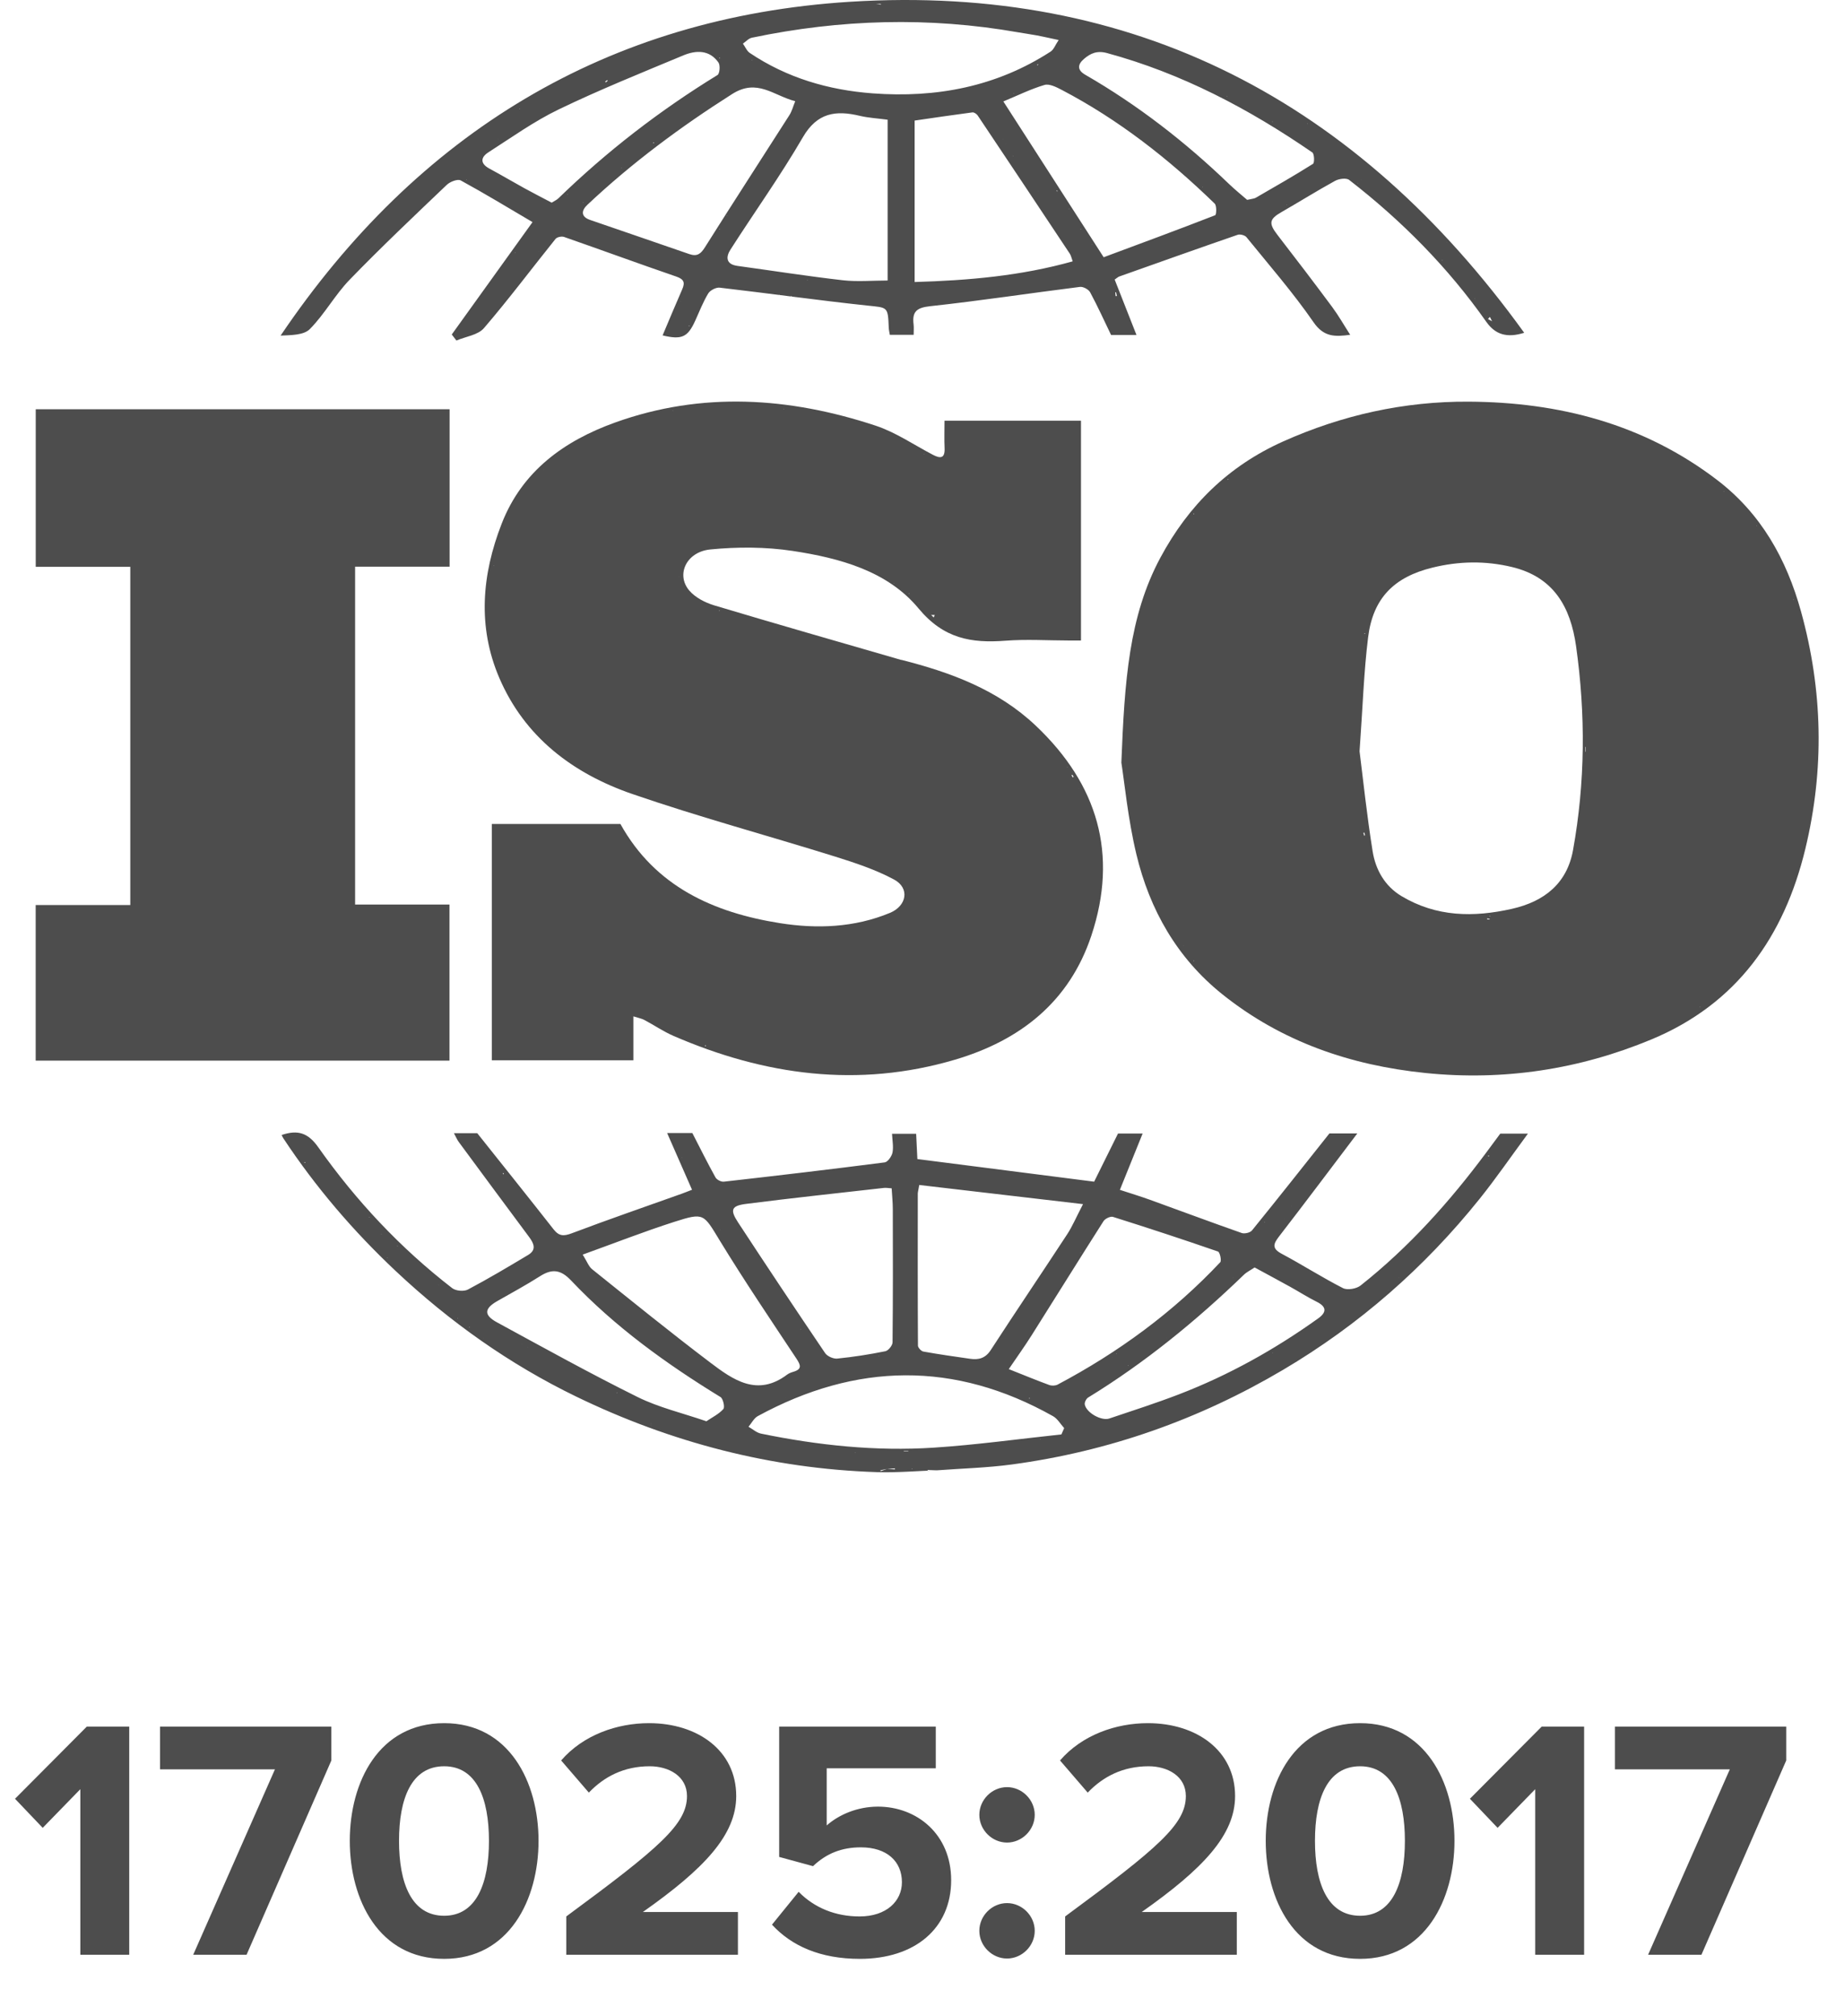
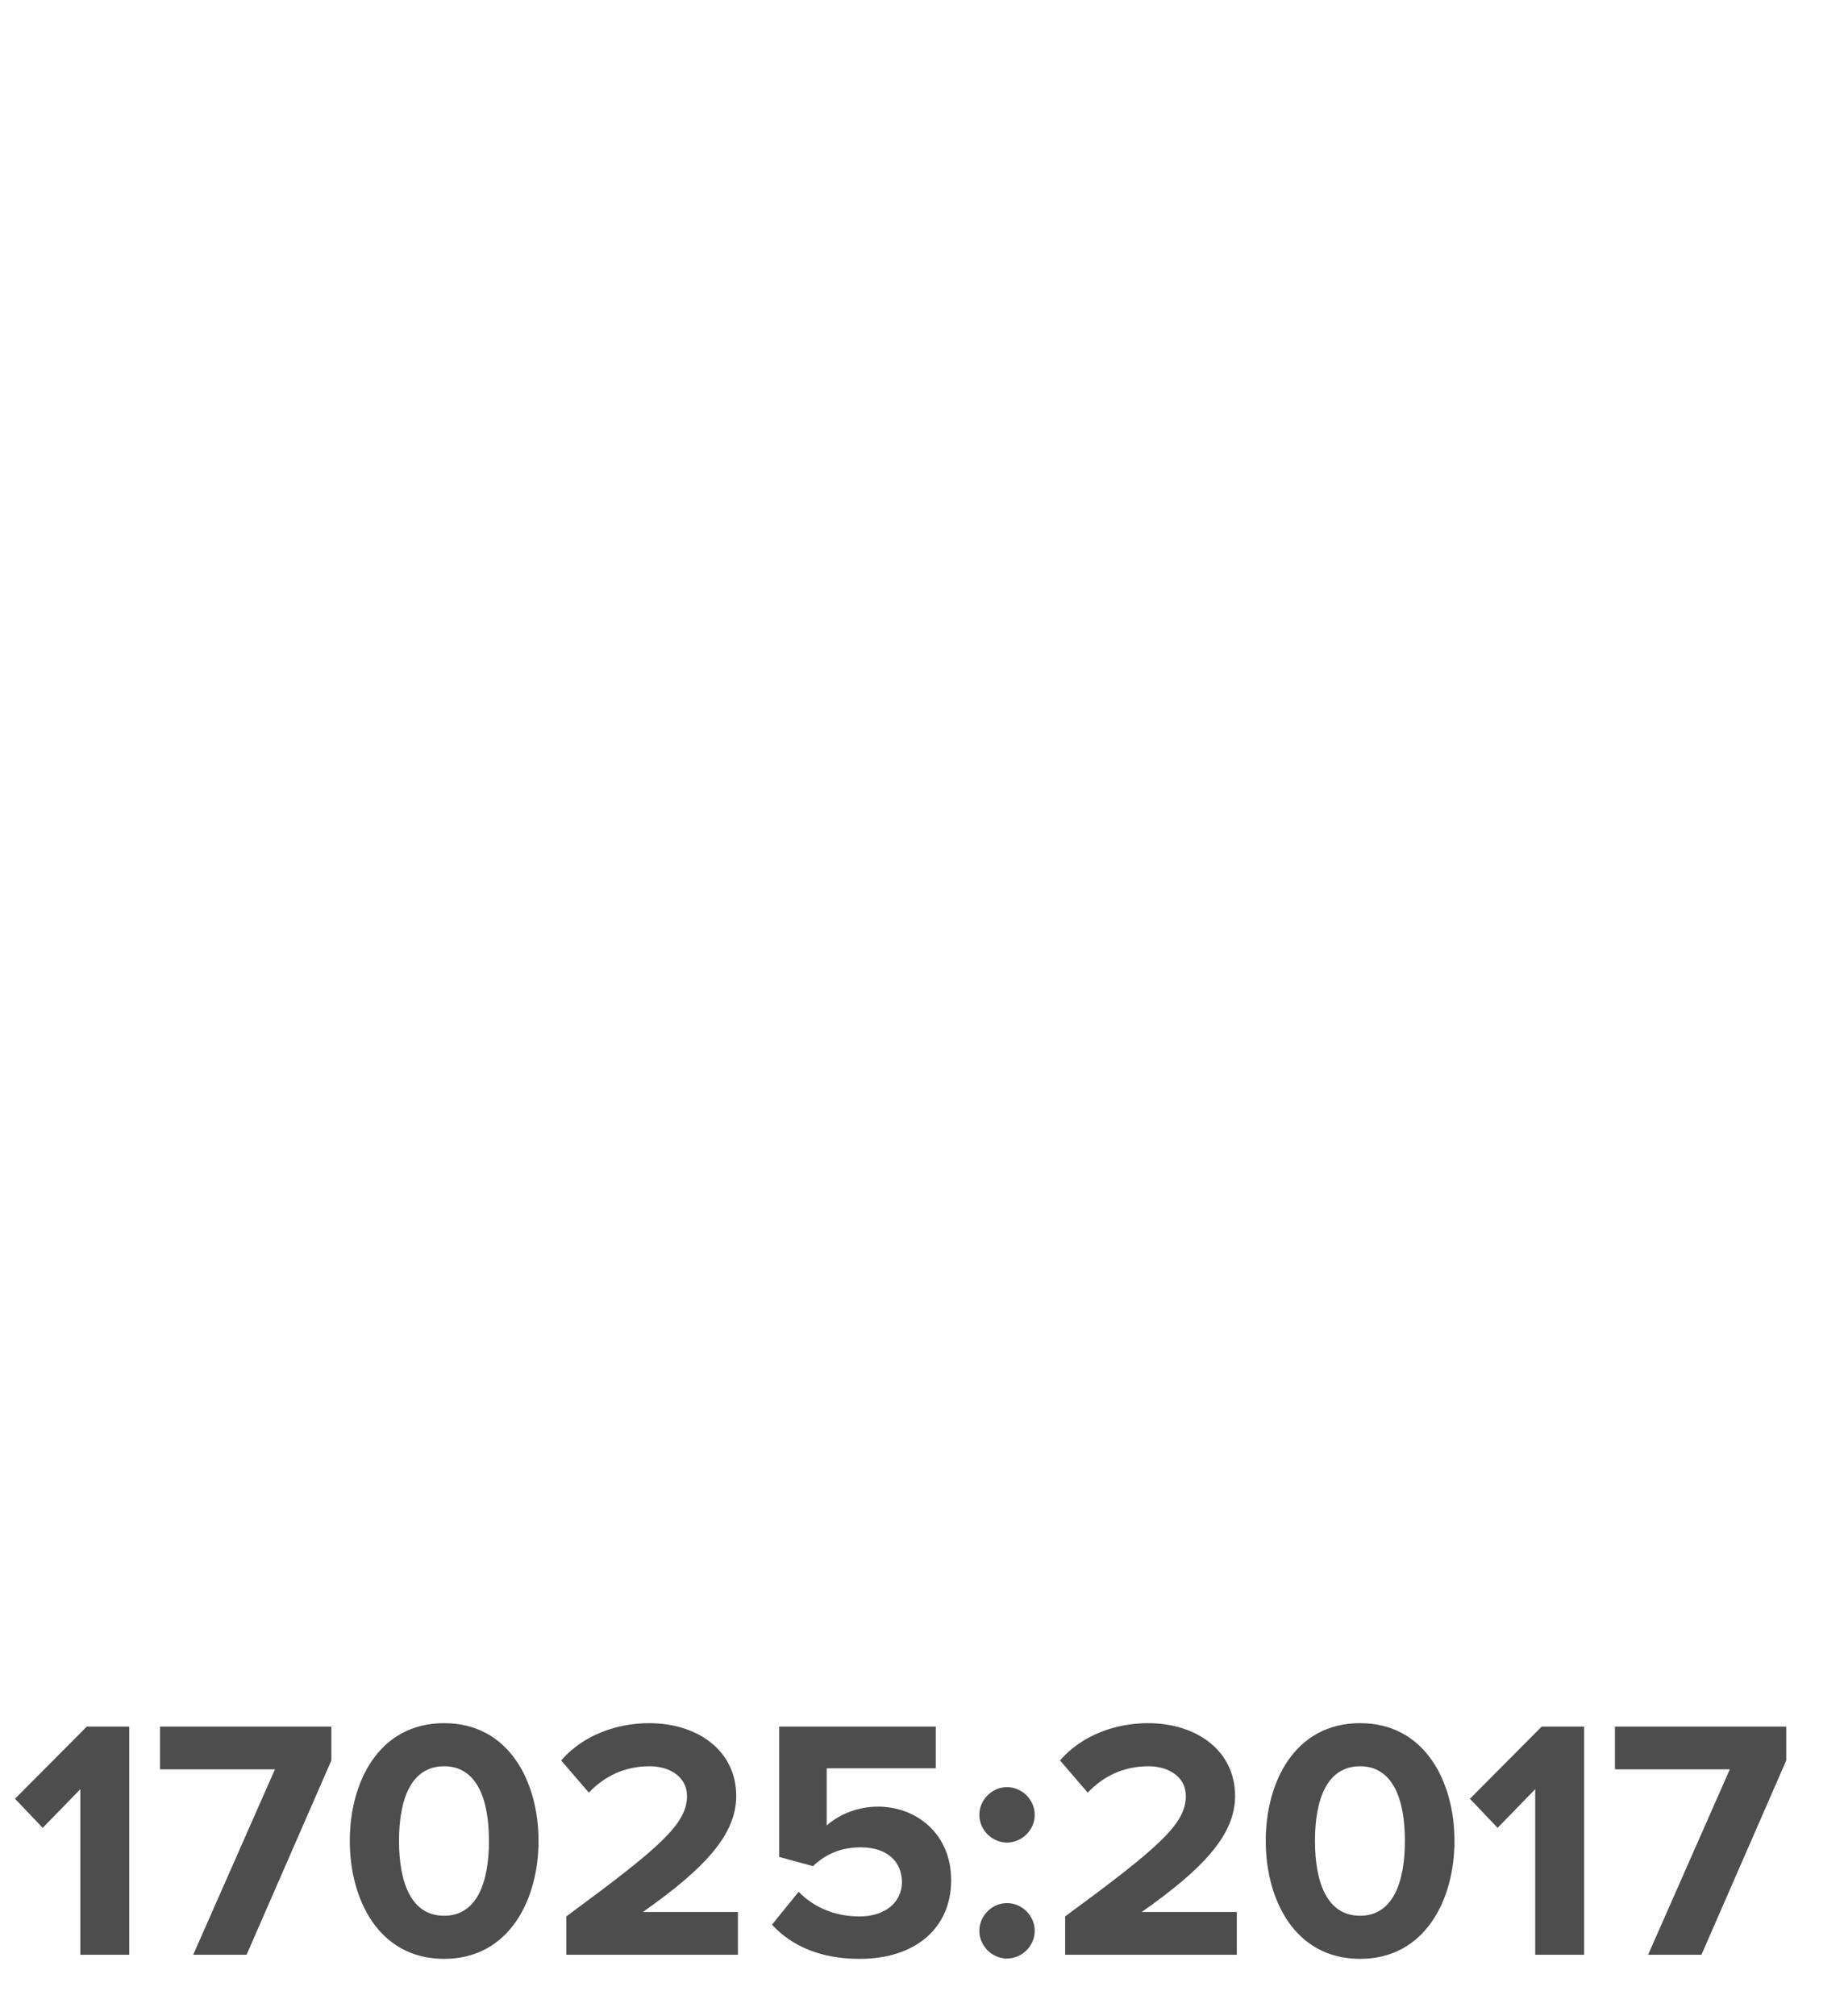
<svg xmlns="http://www.w3.org/2000/svg" width="151" height="165" viewBox="0 0 151 165" fill="none">
  <path d="M10.582 160H6.578V146.448L3.498 149.612L1.23 147.232L7.11 141.324H10.582V160ZM20.19 160H15.822L22.514 144.824H13.106V141.324H27.134V144.096L20.19 160ZM28.643 150.676C28.643 145.86 31.023 141.044 36.371 141.044C41.691 141.044 44.099 145.86 44.099 150.676C44.099 155.492 41.691 160.336 36.371 160.336C31.023 160.336 28.643 155.492 28.643 150.676ZM40.039 150.676C40.039 147.232 39.031 144.572 36.371 144.572C33.683 144.572 32.675 147.232 32.675 150.676C32.675 154.12 33.683 156.808 36.371 156.808C39.031 156.808 40.039 154.12 40.039 150.676ZM60.427 160H46.371V156.864C54.015 151.236 56.255 149.304 56.255 147.008C56.255 145.384 54.771 144.572 53.203 144.572C51.103 144.572 49.479 145.412 48.219 146.728L45.951 144.096C47.771 141.996 50.543 141.044 53.147 141.044C57.123 141.044 60.287 143.284 60.287 147.008C60.287 150.2 57.655 152.972 52.643 156.5H60.427V160ZM63.216 157.536L65.4 154.848C66.688 156.164 68.424 156.864 70.384 156.864C72.596 156.864 73.856 155.604 73.856 154.064C73.856 152.356 72.624 151.208 70.496 151.208C68.956 151.208 67.696 151.684 66.576 152.748L63.804 151.992V141.324H76.628V144.74H67.696V149.416C68.676 148.548 70.188 147.876 71.896 147.876C75.06 147.876 77.888 150.116 77.888 153.896C77.888 157.844 74.92 160.336 70.412 160.336C67.164 160.336 64.812 159.272 63.216 157.536ZM80.195 148.548C80.195 147.316 81.231 146.28 82.463 146.28C83.695 146.28 84.731 147.316 84.731 148.548C84.731 149.78 83.695 150.816 82.463 150.816C81.231 150.816 80.195 149.78 80.195 148.548ZM80.195 158.04C80.195 156.808 81.231 155.772 82.463 155.772C83.695 155.772 84.731 156.808 84.731 158.04C84.731 159.272 83.695 160.308 82.463 160.308C81.231 160.308 80.195 159.272 80.195 158.04ZM101.278 160H87.222V156.864C94.866 151.236 97.106 149.304 97.106 147.008C97.106 145.384 95.622 144.572 94.054 144.572C91.954 144.572 90.33 145.412 89.07 146.728L86.802 144.096C88.622 141.996 91.394 141.044 93.998 141.044C97.974 141.044 101.138 143.284 101.138 147.008C101.138 150.2 98.506 152.972 93.494 156.5H101.278V160ZM103.647 150.676C103.647 145.86 106.027 141.044 111.375 141.044C116.695 141.044 119.103 145.86 119.103 150.676C119.103 155.492 116.695 160.336 111.375 160.336C106.027 160.336 103.647 155.492 103.647 150.676ZM115.043 150.676C115.043 147.232 114.035 144.572 111.375 144.572C108.687 144.572 107.679 147.232 107.679 150.676C107.679 154.12 108.687 156.808 111.375 156.808C114.035 156.808 115.043 154.12 115.043 150.676ZM129.719 160H125.715V146.448L122.635 149.612L120.367 147.232L126.247 141.324H129.719V160ZM139.326 160H134.958L141.65 144.824H132.242V141.324H146.27V144.096L139.326 160Z" fill="#4D4D4D" />
  <g clip-path="url(#clip0_1426_234)">
    <path d="M91.825 62.414C92.091 55.756 92.431 50.459 95.031 45.626C97.329 41.356 100.589 38.139 105.081 36.131C109.923 33.967 114.98 32.849 120.242 32.876C127.662 32.914 134.602 34.696 140.613 39.289C144.209 42.037 146.296 45.766 147.484 50.066C149.264 56.507 149.406 62.967 147.836 69.473C146.097 76.678 142.211 82.178 135.229 85.08C129.316 87.538 123.125 88.48 116.726 87.827C110.59 87.201 104.946 85.268 100.086 81.378C96.387 78.416 94.145 74.469 93.057 69.933C92.365 67.049 92.085 64.066 91.824 62.413L91.825 62.414ZM144.777 76.306C144.777 76.306 144.775 76.314 144.775 76.317L144.799 76.342L144.776 76.307L144.777 76.306ZM127.81 48.572C127.862 48.621 127.913 48.669 127.966 48.718C127.962 48.723 127.957 48.726 127.953 48.73C127.9 48.681 127.848 48.632 127.794 48.583C127.794 48.583 127.809 48.572 127.81 48.572ZM128.654 50.306L128.674 50.282L128.661 50.297L128.753 50.594C128.782 50.656 128.811 50.718 128.76 50.611C128.851 50.69 128.802 50.647 128.753 50.599C128.719 50.502 128.684 50.406 128.654 50.306ZM112.621 71.348L112.617 71.346C112.617 71.346 112.62 71.348 112.621 71.348ZM96.942 77.414L96.915 77.441L96.954 77.421C96.954 77.421 96.947 77.415 96.942 77.414ZM143.759 78.365C143.767 78.362 143.773 78.357 143.78 78.351L143.76 78.328L143.758 78.365H143.759ZM93.553 49.706C93.592 49.685 93.631 49.664 93.558 49.703C93.621 49.65 93.587 49.679 93.552 49.708C93.556 49.767 93.561 49.827 93.552 49.702C93.575 49.822 93.564 49.764 93.552 49.706H93.553ZM113.244 72.384L113.263 72.367L113.226 72.387C113.207 72.319 113.186 72.251 113.217 72.353C113.155 72.269 113.198 72.327 113.244 72.384ZM111.33 61.492C111.612 63.71 111.923 66.713 112.402 69.688C112.644 71.188 113.396 72.531 114.765 73.349C117.615 75.055 120.656 75.103 123.816 74.388C126.489 73.782 128.321 72.291 128.81 69.587C129.812 64.046 129.848 58.468 129.059 52.886C128.604 49.667 127.222 47.229 123.804 46.41C121.625 45.888 119.467 45.928 117.301 46.46C114.159 47.229 112.429 48.956 112.031 52.164C111.68 54.983 111.593 57.833 111.331 61.492H111.33ZM129.817 61.528H129.846V61.136H129.817V61.528ZM121.971 75.26C121.974 75.241 121.976 75.222 121.979 75.203C121.909 75.195 121.84 75.187 121.771 75.179L121.764 75.238C121.833 75.245 121.902 75.253 121.971 75.26ZM111.711 68.397C111.731 68.392 111.753 68.387 111.774 68.382C111.759 68.306 111.745 68.228 111.73 68.152C111.702 68.158 111.674 68.165 111.645 68.171C111.667 68.246 111.688 68.322 111.71 68.397H111.711ZM111.769 51.884V51.828C111.756 51.83 111.734 51.829 111.731 51.835C111.725 51.852 111.729 51.872 111.728 51.89C111.741 51.887 111.754 51.885 111.769 51.884ZM122.064 74.971C122.033 74.963 122.014 74.952 121.997 74.953C121.985 74.954 121.975 74.974 121.964 74.985C121.993 74.981 122.022 74.977 122.064 74.971ZM146.859 49.114L146.866 49.076L146.83 49.086L146.858 49.114H146.859ZM97.781 78.654C97.773 78.638 97.767 78.622 97.76 78.607L97.732 78.67L97.781 78.654ZM139.204 82.435L139.237 82.412L139.204 82.396V82.435ZM100.585 39.257L100.573 39.216C100.56 39.222 100.539 39.223 100.534 39.233C100.529 39.241 100.54 39.259 100.545 39.273L100.586 39.257H100.585ZM141.137 40.233L141.177 40.239L141.163 40.202L141.137 40.233ZM97.789 42.067L97.776 42.025C97.761 42.03 97.741 42.032 97.736 42.042C97.731 42.05 97.742 42.07 97.747 42.083L97.789 42.067ZM143.819 43.003L143.813 43.038L143.847 43.029L143.819 43.003Z" fill="#4D4D4D" />
    <path d="M73.807 54.009C77.855 55.038 81.704 56.45 84.822 59.403C89.889 64.201 91.582 69.92 89.369 76.579C87.567 82 83.542 85.164 78.19 86.74C70.267 89.074 62.611 88.022 55.154 84.792C54.324 84.433 53.567 83.911 52.764 83.486C52.536 83.364 52.267 83.319 51.865 83.191V86.785H40.273V67.444H50.804C53.647 72.564 58.427 74.7 63.876 75.563C66.892 76.04 69.966 75.928 72.877 74.72C74.26 74.146 74.511 72.687 73.21 71.99C71.698 71.179 70.029 70.628 68.383 70.112C62.856 68.386 57.256 66.878 51.785 64.993C46.938 63.325 42.969 60.347 40.883 55.48C39.091 51.297 39.453 47.035 41.084 42.857C42.77 38.534 46.226 36.074 50.365 34.585C57.472 32.029 64.636 32.508 71.702 34.841C73.347 35.385 74.833 36.41 76.389 37.224C77.016 37.553 77.388 37.524 77.35 36.673C77.317 35.95 77.343 35.223 77.343 34.438H88.519V52.426C88.164 52.426 87.829 52.426 87.494 52.426C85.776 52.423 84.048 52.313 82.34 52.443C79.528 52.657 77.271 52.279 75.214 49.798C72.675 46.734 68.751 45.676 64.902 45.093C62.696 44.76 60.389 44.755 58.165 44.974C56.197 45.169 55.341 47.041 56.439 48.332C56.928 48.906 57.736 49.324 58.479 49.548C63.58 51.079 68.702 52.539 73.819 54.023C73.821 54.023 73.831 54.031 73.831 54.031L73.807 54.008V54.009ZM72.719 74.973L72.74 74.987C72.74 74.987 72.707 74.987 72.71 74.987L72.731 75.016L72.719 74.972V74.973ZM75.256 49.337L75.281 49.313L75.241 49.337C75.241 49.337 75.253 49.338 75.257 49.337H75.256ZM44.553 38.439C44.553 38.439 44.541 38.423 44.543 38.422L44.571 38.4L44.531 38.416L44.549 38.393C44.549 38.393 44.556 38.434 44.555 38.434C44.523 38.431 44.491 38.427 44.458 38.421C44.49 38.426 44.521 38.432 44.553 38.437V38.439ZM55.605 47.188L55.635 47.19C55.622 47.195 55.607 47.199 55.596 47.203L55.62 47.23L55.605 47.189V47.188ZM88.354 64.554C88.358 64.526 88.362 64.498 88.367 64.47L88.351 64.552C88.376 64.569 88.402 64.587 88.367 64.562C88.404 64.584 88.379 64.57 88.353 64.554H88.354ZM76.473 50.549L76.497 50.526L76.457 50.549C76.486 50.475 76.514 50.402 76.542 50.325L76.518 50.299L76.538 50.339C76.44 50.339 76.342 50.339 76.245 50.336L76.254 50.294L76.236 50.324C76.314 50.4 76.393 50.475 76.473 50.549ZM56.647 49.123C56.681 49.116 56.714 49.108 56.572 49.14C56.711 49.104 56.677 49.113 56.642 49.122C56.632 49.077 56.621 49.033 56.64 49.112C56.606 49.038 56.625 49.081 56.646 49.123H56.647ZM60.044 86.371C60.074 86.365 60.103 86.36 60.132 86.356C60.102 86.36 60.071 86.364 60.042 86.368C59.978 86.301 59.913 86.233 60.046 86.373C59.883 86.272 59.963 86.322 60.046 86.373L60.044 86.371ZM87.831 63.632C87.861 63.618 87.89 63.605 87.918 63.592L87.81 63.412L87.751 63.441C87.778 63.504 87.805 63.567 87.831 63.63V63.632ZM58.963 49.975C58.934 49.966 58.917 49.955 58.9 49.958C58.889 49.959 58.88 49.977 58.869 49.988L58.963 49.975ZM57.809 85.606L57.791 85.552C57.766 85.565 57.74 85.58 57.716 85.593C57.73 85.606 57.744 85.627 57.761 85.63C57.775 85.632 57.794 85.615 57.81 85.606H57.809ZM74.46 48.55L74.42 48.579L74.462 48.6L74.459 48.55H74.46ZM82.786 84.334L82.78 84.369L82.813 84.357L82.787 84.335L82.786 84.334ZM64.202 33.488L64.194 33.457L64.165 33.476L64.202 33.488ZM87.406 62.826L87.412 62.787L87.375 62.797L87.406 62.826ZM55.102 33.619L55.096 33.588L55.066 33.606L55.102 33.618V33.619ZM73.21 47.771L73.216 47.737L73.183 47.746L73.21 47.771ZM75.686 37.138L75.659 37.158L75.69 37.173L75.686 37.138ZM40.45 46.32L40.456 46.285L40.424 46.295L40.45 46.321V46.32Z" fill="#4D4D4D" />
-     <path d="M10.669 46.395H2.926V33.497H36.818V46.384H29.078V74.038H36.807V86.813H2.918V74.08H10.669V46.397V46.395Z" fill="#4D4D4D" />
+     <path d="M10.669 46.395H2.926V33.497H36.818V46.384H29.078V74.038H36.807V86.813H2.918V74.08H10.669V46.397V46.395" fill="#4D4D4D" />
    <path d="M76.73 120.346C75.085 120.401 73.436 120.549 71.794 120.496C63.152 120.212 54.953 118.075 47.192 114.317C41.738 111.675 36.834 108.198 32.412 104.043C28.927 100.768 25.838 97.16 23.201 93.17C23.146 93.087 23.11 92.994 23.062 92.901C24.402 92.453 25.235 92.733 26.063 93.906C29.157 98.285 32.787 102.16 37.031 105.438C37.326 105.667 37.989 105.724 38.316 105.551C39.992 104.665 41.622 103.692 43.25 102.719C43.957 102.296 43.715 101.771 43.323 101.244C41.397 98.657 39.479 96.064 37.564 93.468C37.424 93.279 37.335 93.054 37.171 92.755H39.082C41.228 95.452 43.296 98.029 45.335 100.628C45.778 101.193 46.167 101.194 46.826 100.945C49.807 99.818 52.822 98.78 55.826 97.708C56.068 97.622 56.307 97.522 56.668 97.384C55.992 95.843 55.337 94.35 54.63 92.741H56.694C57.334 93.983 57.933 95.192 58.589 96.373C58.694 96.564 59.053 96.748 59.272 96.722C63.666 96.225 68.058 95.709 72.443 95.144C72.697 95.111 73.023 94.646 73.084 94.338C73.177 93.861 73.071 93.346 73.046 92.804H75.021C75.055 93.506 75.09 94.229 75.121 94.871C79.939 95.487 84.69 96.095 89.596 96.722C90.178 95.548 90.865 94.165 91.551 92.781H93.567C92.94 94.335 92.342 95.811 91.704 97.391C92.575 97.677 93.376 97.919 94.162 98.203C96.668 99.108 99.164 100.042 101.678 100.923C101.913 101.006 102.372 100.898 102.522 100.713C104.63 98.118 106.701 95.492 108.861 92.775H111.145C108.913 95.719 106.853 98.47 104.751 101.189C104.272 101.809 104.122 102.18 104.958 102.626C106.649 103.526 108.268 104.566 109.974 105.436C110.336 105.62 111.075 105.491 111.415 105.221C115.365 102.095 118.7 98.378 121.699 94.347C122.085 93.829 122.468 93.309 122.851 92.792C123.211 92.792 123.55 92.792 123.889 92.792C124.206 92.792 124.523 92.792 125.115 92.792C123.712 94.694 122.507 96.448 121.181 98.103C116.657 103.746 111.299 108.442 105.066 112.124C98.183 116.192 90.785 118.802 82.863 119.869C80.834 120.144 78.775 120.193 76.729 120.348C76.474 120.337 76.221 120.324 75.966 120.314C75.966 120.339 75.966 120.363 75.966 120.389C76.221 120.375 76.475 120.361 76.73 120.348V120.346ZM53.288 116.454C53.288 116.454 53.285 116.459 53.285 116.46C53.285 116.548 53.285 116.637 53.285 116.727L53.287 116.729C53.287 116.638 53.287 116.546 53.288 116.455V116.454ZM82.051 109.547L82.294 109.534C82.279 109.423 82.265 109.313 82.251 109.202C82.316 109.213 82.38 109.225 82.445 109.236L82.432 109.247C82.373 109.23 82.314 109.215 82.255 109.198C82.268 109.309 82.282 109.421 82.295 109.532C82.212 109.54 82.129 109.548 82.047 109.558L82.07 109.586L82.052 109.548L82.051 109.547ZM84.218 106.405L84.247 106.438C84.234 106.435 84.221 106.431 84.209 106.426L84.231 106.444L84.217 106.405H84.218ZM50.808 106.279L50.794 106.317L50.814 106.29L50.789 106.285C50.789 106.285 50.808 106.277 50.807 106.279H50.808ZM113.675 105.629C113.675 105.629 113.691 105.625 113.688 105.625L113.646 105.614L113.674 105.629H113.675ZM34.487 105.64L34.512 105.616L34.471 105.641C34.471 105.641 34.484 105.641 34.487 105.64ZM32.113 101.434L32.101 101.474L32.117 101.449C32.117 101.449 32.114 101.433 32.113 101.435V101.434ZM46.507 101.302C46.507 101.302 46.502 101.313 46.503 101.315L46.525 101.342L46.507 101.302ZM58.983 100.67L59.01 100.648L58.97 100.665C58.97 100.665 58.98 100.671 58.982 100.67H58.983ZM105.721 98.719L105.742 98.698L105.704 98.722C105.704 98.722 105.717 98.721 105.721 98.719ZM39.771 93.781L39.754 93.816L39.777 93.791L39.754 93.787C39.754 93.787 39.772 93.78 39.771 93.782V93.781ZM91.095 111.112C91.079 111.115 91.063 111.117 91.048 111.121C91.063 111.114 91.079 111.106 91.091 111.095L91.073 111.077L91.095 111.112ZM95.538 109.508L95.551 109.497L95.52 109.514L95.497 109.49C95.51 109.497 95.522 109.505 95.538 109.508ZM39.589 109.52L39.611 109.498L39.573 109.524L39.547 109.479C39.547 109.479 39.569 109.502 39.589 109.52ZM54.058 109.002L54.043 109.017L54.01 108.995C54.026 108.997 54.042 109.001 54.058 109.002ZM106.346 96.511C106.346 96.511 106.337 96.5 106.335 96.496L106.346 96.511ZM117.952 99.626C117.958 99.593 117.964 99.559 117.972 99.527L117.951 99.624L117.953 99.626H117.952ZM118.413 100.706C118.413 100.706 118.411 100.709 118.411 100.71L118.413 100.706ZM89.42 101.157C89.42 101.157 89.427 101.153 89.431 101.149L89.392 101.134L89.42 101.157ZM48.642 102.036H48.64C48.671 102.045 48.703 102.052 48.733 102.058C48.703 102.051 48.673 102.043 48.641 102.036H48.642ZM49.484 105.427C49.517 105.421 49.55 105.414 49.583 105.41C49.549 105.415 49.515 105.419 49.481 105.424L49.49 105.38L49.483 105.427H49.484ZM100.93 104.577C100.93 104.577 100.929 104.579 100.928 104.581C100.961 104.584 100.994 104.588 101.026 104.59C100.995 104.585 100.962 104.581 100.93 104.577ZM114.528 104.584C114.528 104.584 114.525 104.585 114.525 104.587C114.558 104.593 114.591 104.598 114.625 104.605L114.528 104.585V104.584ZM105.171 99.834C105.132 99.854 105.092 99.875 105.147 99.846C105.107 99.889 105.139 99.854 105.17 99.817L105.149 99.794L105.173 99.832L105.171 99.834ZM49.043 106.529L48.998 106.535H49.046C49.06 106.581 49.073 106.629 49.046 106.535C49.095 106.617 49.069 106.573 49.043 106.53V106.529ZM42.618 99.725C42.587 99.731 42.557 99.738 42.527 99.74C42.558 99.737 42.59 99.734 42.621 99.731C42.613 99.785 42.606 99.841 42.618 99.752C42.618 99.84 42.618 99.783 42.618 99.726V99.725ZM100.088 114.288C100.065 114.331 100.043 114.374 100.083 114.296C100.064 114.382 100.075 114.335 100.086 114.289C100.119 114.297 100.151 114.306 100.076 114.287C100.153 114.296 100.12 114.291 100.087 114.288H100.088ZM90.045 96.426C90.074 96.408 90.102 96.39 90.068 96.412C90.096 96.384 90.07 96.409 90.047 96.441C90.04 96.494 90.033 96.549 90.046 96.451C90.053 96.544 90.049 96.486 90.044 96.426H90.045ZM92.224 94.963C92.268 94.953 92.312 94.945 92.231 94.962C92.308 94.93 92.266 94.947 92.224 94.966C92.224 95.031 92.224 95.097 92.224 94.956C92.241 95.094 92.233 95.029 92.224 94.963ZM55.839 94.747C55.868 94.723 55.898 94.698 55.822 94.76C55.928 94.733 55.879 94.745 55.832 94.759L55.86 94.785L55.839 94.746V94.747ZM37.731 92.951L37.705 92.975L37.743 92.956C37.739 93.006 37.733 93.054 37.741 92.98C37.757 93.053 37.746 93.002 37.733 92.951H37.731ZM64.302 114.382C64.34 114.356 64.378 114.329 64.341 114.355C64.369 114.318 64.341 114.353 64.312 114.385C64.256 114.388 64.202 114.392 64.29 114.386C64.202 114.418 64.253 114.399 64.304 114.381L64.302 114.382ZM44.441 112.338C44.371 112.341 44.301 112.345 44.444 112.338C44.306 112.368 44.375 112.352 44.444 112.338C44.451 112.385 44.459 112.432 44.445 112.349C44.469 112.431 44.456 112.384 44.441 112.338ZM35.925 105.205C35.931 105.175 35.938 105.144 35.945 105.113L35.922 105.203C35.995 105.226 36.068 105.249 35.931 105.205C36.075 105.198 36 105.202 35.925 105.205ZM67.239 110.985L67.266 110.958L67.227 110.984C67.212 110.913 67.198 110.843 67.222 110.961C67.162 110.857 67.2 110.922 67.24 110.985H67.239ZM42.739 110.035L42.76 110.003L42.736 110.028C42.885 110.109 43.033 110.19 43.182 110.273C43.21 110.268 43.237 110.263 43.264 110.258C43.235 110.262 43.208 110.265 43.178 110.27C43.032 110.193 42.885 110.116 42.739 110.036V110.035ZM72.651 120.232C72.464 120.27 72.278 120.307 72.091 120.345L72.115 120.419C72.293 120.357 72.471 120.294 72.65 120.232L73.282 120.271V120.189L72.651 120.232ZM88.685 98.56C83.957 98.007 79.617 97.5 75.275 96.993C75.193 97.472 75.155 97.59 75.155 97.707C75.152 101.85 75.145 105.994 75.169 110.138C75.169 110.308 75.433 110.595 75.612 110.627C76.882 110.855 78.161 111.036 79.44 111.22C80.141 111.321 80.691 111.18 81.13 110.504C83.194 107.328 85.319 104.189 87.394 101.019C87.811 100.381 88.111 99.665 88.686 98.56H88.685ZM73.015 97.267C72.742 97.25 72.562 97.213 72.39 97.232C68.624 97.659 64.853 98.06 61.094 98.541C59.889 98.695 59.763 99.025 60.429 100.042C62.78 103.63 65.159 107.199 67.565 110.751C67.744 111.015 68.239 111.235 68.559 111.203C69.879 111.07 71.196 110.864 72.497 110.601C72.741 110.553 73.084 110.131 73.088 109.877C73.126 106.239 73.118 102.603 73.109 98.965C73.108 98.409 73.049 97.855 73.015 97.267ZM47.715 102.691C48.073 103.262 48.208 103.666 48.487 103.889C51.69 106.455 54.879 109.043 58.152 111.521C60.025 112.941 62.013 114.355 64.455 112.515C64.597 112.408 64.777 112.339 64.949 112.289C65.683 112.076 65.579 111.751 65.214 111.201C63.098 108.011 60.953 104.837 58.958 101.572C57.601 99.353 57.681 99.222 55.212 100.012C52.762 100.796 50.363 101.738 47.714 102.692L47.715 102.691ZM82.604 112.064C83.894 112.576 84.897 112.989 85.915 113.363C86.116 113.437 86.416 113.431 86.603 113.333C91.571 110.701 96.06 107.422 99.92 103.319C100.045 103.185 99.892 102.493 99.738 102.44C96.886 101.452 94.018 100.511 91.139 99.604C90.931 99.539 90.494 99.748 90.362 99.956C88.378 103.066 86.434 106.2 84.463 109.319C83.894 110.219 83.27 111.086 82.606 112.064H82.604ZM86.916 117.409C86.991 117.236 87.067 117.064 87.142 116.892C86.839 116.56 86.597 116.122 86.225 115.914C78.175 111.39 70.108 111.526 62.055 115.91C61.737 116.084 61.544 116.486 61.293 116.783C61.633 116.974 61.952 117.269 62.316 117.344C66.984 118.302 71.706 118.804 76.463 118.493C79.956 118.265 83.432 117.78 86.916 117.41V117.409ZM102.736 103.744C102.395 103.974 102.089 104.118 101.86 104.34C97.945 108.12 93.752 111.544 89.102 114.392C88.946 114.488 88.794 114.794 88.829 114.964C88.966 115.636 90.188 116.326 90.841 116.107C92.75 115.464 94.671 114.848 96.549 114.126C100.616 112.562 104.395 110.452 107.937 107.917C108.651 107.407 108.643 106.959 107.808 106.545C107.069 106.179 106.371 105.727 105.648 105.327C104.702 104.804 103.749 104.293 102.736 103.743V103.744ZM57.847 116.332C58.328 116.005 58.867 115.745 59.233 115.333C59.368 115.181 59.215 114.482 58.999 114.35C54.558 111.629 50.356 108.602 46.764 104.809C45.918 103.916 45.206 103.831 44.217 104.462C43.079 105.188 41.886 105.83 40.713 106.501C39.65 107.11 39.606 107.642 40.691 108.232C44.512 110.308 48.317 112.422 52.213 114.35C53.952 115.21 55.894 115.66 57.847 116.334V116.332ZM74.39 118.808L74.368 118.776H74.006V118.808H74.39ZM82.411 109.864C82.301 109.981 82.333 109.949 82.363 109.915C82.351 109.904 82.336 109.882 82.326 109.883C82.273 109.89 82.221 109.904 82.411 109.862V109.864ZM41.261 96.085L41.205 96.011C41.192 96.021 41.166 96.038 41.168 96.041C41.182 96.067 41.202 96.093 41.22 96.118C41.233 96.109 41.247 96.099 41.262 96.087L41.261 96.085ZM87.11 102.234C87.088 102.177 87.099 102.206 87.11 102.234C87.113 102.201 87.116 102.168 87.11 102.234ZM103.555 100.052L103.59 100.027L103.553 100.008L103.555 100.052ZM74.726 120.238C74.716 120.227 74.707 120.209 74.697 120.208C74.681 120.206 74.664 120.216 74.647 120.221C74.672 120.227 74.699 120.235 74.725 120.238H74.726ZM121.935 94.599C121.918 94.594 121.897 94.583 121.882 94.588C121.867 94.594 121.857 94.615 121.845 94.629L121.925 94.654C121.928 94.635 121.931 94.617 121.935 94.599ZM97.17 114.156C97.118 114.181 97.145 114.169 97.17 114.156C97.111 114.165 97.141 114.16 97.17 114.156ZM92.355 111.781L92.399 111.788L92.387 111.748L92.355 111.781ZM50.52 114.04L50.527 113.992L50.482 114.006L50.52 114.04ZM71.977 111.012L71.947 110.993L71.942 111.021L71.977 111.012ZM85.173 117.825L85.212 117.814L85.184 117.792L85.174 117.825H85.173ZM91.436 110.821L91.414 110.79L91.397 110.824L91.437 110.82L91.436 110.821ZM104.191 110.709L104.185 110.747L104.219 110.732L104.191 110.709ZM24.971 95.186C24.979 95.169 24.995 95.149 24.991 95.138C24.986 95.126 24.96 95.121 24.943 95.114C24.936 95.13 24.92 95.151 24.925 95.162C24.931 95.175 24.955 95.179 24.972 95.186H24.971ZM65.583 108.8L65.561 108.769L65.546 108.8H65.583ZM38.406 108.605L38.435 108.647L38.455 108.605H38.406ZM69.996 118.895L70.03 118.916L70.035 118.883L69.996 118.895ZM37.453 107.871L37.447 107.91L37.484 107.9L37.455 107.872L37.453 107.871ZM30.227 99.649L30.274 99.656L30.26 99.613L30.227 99.649ZM84.314 114.482C84.32 114.467 84.335 114.45 84.33 114.441C84.325 114.43 84.303 114.426 84.29 114.42C84.284 114.435 84.27 114.452 84.274 114.461C84.279 114.472 84.299 114.476 84.314 114.482ZM31.231 101.043L31.237 101.008L31.204 101.017L31.231 101.042V101.043ZM32.542 101.978L32.533 102.024L32.577 102.013L32.54 101.978H32.542ZM88.481 102.571L88.512 102.548L88.481 102.534V102.571ZM31.69 102.951L31.715 102.984L31.73 102.948L31.69 102.951Z" fill="#4D4D4D" />
    <path d="M124.81 27.24C123.367 27.692 122.431 27.367 121.705 26.337C118.569 21.881 114.774 18.054 110.477 14.726C110.245 14.546 109.647 14.628 109.333 14.799C107.849 15.613 106.414 16.514 104.945 17.355C103.928 17.937 103.872 18.275 104.613 19.235C106.123 21.187 107.619 23.149 109.09 25.13C109.614 25.836 110.049 26.606 110.563 27.404C109.337 27.566 108.417 27.611 107.568 26.383C105.889 23.953 103.935 21.712 102.069 19.413C101.938 19.253 101.549 19.15 101.349 19.219C98.107 20.338 94.876 21.489 91.642 22.636C91.57 22.662 91.511 22.722 91.277 22.882C91.858 24.357 92.449 25.859 93.062 27.416H90.982C90.427 26.268 89.887 25.075 89.269 23.926C89.141 23.689 88.7 23.45 88.436 23.483C84.338 23.997 80.254 24.621 76.149 25.065C75.043 25.185 74.683 25.529 74.811 26.554C74.842 26.81 74.816 27.075 74.816 27.407H72.865C72.834 27.207 72.786 27.017 72.778 26.825C72.707 25.069 72.696 25.189 71.003 25.009C66.975 24.58 62.962 24.012 58.937 23.546C58.636 23.511 58.154 23.759 57.995 24.019C57.57 24.722 57.27 25.502 56.928 26.255C56.315 27.6 55.837 27.829 54.258 27.454C54.794 26.189 55.315 24.932 55.862 23.687C56.109 23.125 56.01 22.855 55.378 22.637C52.305 21.582 49.254 20.463 46.185 19.393C45.99 19.325 45.613 19.404 45.492 19.554C43.535 21.987 41.663 24.491 39.629 26.858C39.143 27.424 38.139 27.547 37.374 27.873C37.247 27.708 37.121 27.544 36.994 27.379C39.207 24.301 41.42 21.221 43.607 18.18C41.568 16.982 39.673 15.828 37.727 14.768C37.477 14.632 36.854 14.873 36.586 15.129C33.904 17.687 31.209 20.235 28.631 22.896C27.432 24.132 26.585 25.712 25.374 26.934C24.869 27.444 23.834 27.427 22.977 27.471C34.184 10.885 49.722 1.398 69.591 0.146C92.881 -1.321 111.155 8.301 124.812 27.238L124.81 27.24ZM90.243 7.38C90.243 7.38 90.247 7.367 90.245 7.364L90.226 7.337L90.243 7.38ZM43.603 8.167C43.603 8.167 43.586 8.163 43.589 8.165L43.623 8.17L43.603 8.167ZM96.65 13.659C96.602 13.608 96.554 13.559 96.507 13.508L96.465 13.476C96.465 13.476 96.496 13.486 96.52 13.495C96.567 13.546 96.615 13.596 96.662 13.647L96.792 13.758C96.827 13.805 96.861 13.851 96.896 13.898C96.896 13.898 96.885 13.912 96.885 13.911C96.85 13.864 96.814 13.817 96.777 13.771C96.735 13.735 96.692 13.697 96.648 13.659H96.65ZM47.413 15.136C47.413 15.136 47.413 15.123 47.411 15.119L47.39 15.097L47.413 15.135V15.136ZM32.788 16.039C32.788 16.039 32.772 16.041 32.775 16.042L32.814 16.055L32.788 16.039ZM47.52 16.182L47.536 16.166C47.536 16.166 47.523 16.178 47.52 16.182ZM28.962 20.002C28.962 20.002 28.967 19.988 28.967 19.986L28.951 19.957L28.963 20.002H28.962ZM89.4 20.014L89.384 20.047L89.419 20.022C89.413 20.019 89.406 20.015 89.401 20.013L89.4 20.014ZM44.138 20.596C44.138 20.596 44.138 20.583 44.136 20.581L44.114 20.559L44.137 20.596H44.138ZM119.504 20.884L119.478 20.907L119.519 20.885C119.519 20.885 119.507 20.883 119.504 20.884ZM27.469 21.636C27.469 21.636 27.458 21.62 27.459 21.623L27.484 21.635H27.469V21.636ZM119.029 22.334L119.002 22.357L119.041 22.339C119.047 22.418 119.053 22.495 119.059 22.574C119.059 22.574 119.061 22.578 119.061 22.577C119.052 22.495 119.041 22.415 119.029 22.335V22.334ZM123.379 25.944C123.379 25.944 123.379 25.932 123.379 25.928L123.352 25.903L123.38 25.944H123.379ZM58.261 2.298C58.234 2.304 58.209 2.31 58.182 2.314L58.265 2.301C58.265 2.301 58.262 2.299 58.261 2.298ZM91.052 27.01L91.056 26.996C91.056 26.996 91.051 27.007 91.052 27.01ZM55.723 24.654C55.723 24.654 55.712 24.655 55.709 24.658L55.747 24.672L55.723 24.655V24.654ZM52.363 19.785L52.365 19.822L52.36 19.798L52.313 19.777C52.313 19.777 52.364 19.781 52.363 19.785ZM118.456 19.848L118.481 19.828L118.44 19.848C118.44 19.848 118.45 19.849 118.457 19.848H118.456ZM40.812 11.389L40.852 11.391C40.837 11.395 40.822 11.399 40.808 11.405L40.823 11.435L40.812 11.39V11.389ZM84.561 12.24L84.539 12.26L84.578 12.251L84.569 12.308C84.565 12.284 84.563 12.261 84.561 12.241V12.24ZM111.492 14.677L111.468 14.708L111.493 14.686C111.467 14.681 111.44 14.676 111.413 14.674C111.44 14.674 111.467 14.674 111.492 14.676V14.677ZM97.659 6.652L97.714 6.643L97.657 6.648C97.634 6.611 97.612 6.572 97.659 6.652C97.603 6.58 97.631 6.617 97.66 6.652H97.659ZM95.327 10.818L95.321 10.831C95.283 10.804 95.246 10.777 95.281 10.802C95.24 10.791 95.285 10.802 95.327 10.816V10.818ZM104.919 8.761L104.906 8.774L104.937 8.755C104.98 8.807 105.021 8.859 104.957 8.779C105.044 8.832 104.983 8.795 104.92 8.761H104.919ZM82.379 11.734C82.373 11.763 82.368 11.792 82.361 11.82L82.381 11.736C82.304 11.623 82.226 11.512 82.147 11.4L82.12 11.424L82.157 11.406C82.231 11.515 82.305 11.624 82.38 11.735L82.379 11.734ZM85.022 15.655L85.001 15.688L85.023 15.668C84.98 15.609 84.939 15.551 85.002 15.64C84.905 15.579 84.965 15.615 85.022 15.654V15.655ZM122.176 26.293C122.171 26.321 122.168 26.348 122.16 26.376L122.179 26.296C122.12 26.177 122.062 26.058 122.004 25.938L121.846 26.114C121.955 26.173 122.066 26.233 122.175 26.292L122.176 26.293ZM72.687 9.799C71.843 9.685 71.111 9.649 70.411 9.482C68.448 9.012 66.92 9.212 65.747 11.23C63.916 14.38 61.786 17.354 59.818 20.427C59.428 21.033 59.437 21.634 60.388 21.764C63.26 22.158 66.125 22.609 69.005 22.938C70.208 23.075 71.441 22.961 72.686 22.961V9.799H72.687ZM74.896 9.869V23.084C79.321 22.954 83.59 22.584 87.84 21.392C87.74 21.12 87.706 20.918 87.601 20.761C85.094 16.986 82.582 13.216 80.059 9.451C79.973 9.324 79.762 9.182 79.629 9.199C78.057 9.404 76.487 9.639 74.896 9.87V9.869ZM90.378 21.055C93.343 19.952 96.436 18.813 99.507 17.617C99.612 17.577 99.642 16.834 99.467 16.665C95.703 13.009 91.601 9.795 86.933 7.353C86.502 7.129 85.928 6.836 85.532 6.953C84.422 7.279 83.369 7.803 82.162 8.303C84.862 12.493 87.509 16.603 90.376 21.055H90.378ZM65.119 8.284C63.322 7.819 62.009 6.392 59.947 7.701C55.72 10.386 51.737 13.34 48.096 16.766C47.6 17.233 47.549 17.735 48.321 18.002C51.027 18.939 53.74 19.854 56.444 20.797C57.095 21.023 57.391 20.775 57.739 20.22C60.016 16.604 62.346 13.022 64.644 9.421C64.845 9.105 64.94 8.723 65.119 8.283V8.284ZM86.69 3.276C85.897 3.108 85.406 2.992 84.911 2.9C84.396 2.804 83.876 2.734 83.359 2.643C76.067 1.363 68.803 1.574 61.569 3.087C61.302 3.143 61.079 3.405 60.835 3.57C61.02 3.829 61.153 4.17 61.401 4.337C64.44 6.374 67.833 7.371 71.452 7.641C76.667 8.029 81.587 7.104 86.035 4.221C86.29 4.056 86.413 3.686 86.69 3.276ZM45.176 16.588C45.406 16.443 45.59 16.365 45.722 16.237C49.691 12.386 54.04 9.031 58.754 6.141C58.935 6.031 58.992 5.343 58.833 5.117C58.089 4.061 56.991 4.104 55.959 4.532C52.539 5.957 49.096 7.345 45.761 8.951C43.74 9.924 41.888 11.253 39.99 12.47C39.359 12.875 39.302 13.383 40.072 13.798C41.032 14.315 41.969 14.871 42.924 15.397C43.661 15.802 44.411 16.184 45.173 16.587L45.176 16.588ZM102.126 16.36C102.52 16.268 102.696 16.266 102.828 16.189C104.401 15.28 105.98 14.38 107.516 13.412C107.652 13.326 107.629 12.593 107.461 12.477C102.276 8.911 96.771 6.006 90.654 4.344C89.832 4.121 89.298 4.365 88.76 4.826C88.24 5.273 88.189 5.728 88.868 6.119C93.172 8.599 97.065 11.621 100.642 15.06C101.145 15.544 101.694 15.983 102.126 16.359V16.36ZM49.551 6.683L49.602 6.745C49.656 6.7 49.709 6.654 49.764 6.609L49.718 6.554C49.663 6.597 49.607 6.641 49.553 6.685L49.551 6.683ZM91.357 24.239L91.461 24.228C91.436 24.125 91.41 24.023 91.386 23.92L91.324 23.93C91.335 24.033 91.346 24.136 91.357 24.239ZM72.129 0.38L72.134 0.329L71.734 0.307C72.033 0.362 72.081 0.371 72.129 0.38ZM86.586 15.617C86.57 15.609 86.552 15.594 86.538 15.597C86.525 15.601 86.518 15.624 86.508 15.638L86.585 15.669C86.585 15.652 86.585 15.633 86.585 15.617H86.586ZM53.556 11.674C53.541 11.666 53.526 11.649 53.513 11.651C53.499 11.653 53.486 11.672 53.473 11.683L53.536 11.722L53.556 11.674ZM84.946 5.345L85.022 5.298C85.012 5.286 84.997 5.261 84.995 5.263C84.968 5.275 84.943 5.292 84.916 5.307C84.926 5.32 84.934 5.332 84.945 5.346L84.946 5.345ZM100.484 7.886L100.477 7.852L100.445 7.873L100.484 7.887V7.886ZM83.598 24.148L83.624 24.112H83.574L83.598 24.148ZM63.83 24.147L63.853 24.114H63.806L63.83 24.147ZM64.825 24.232H64.781C64.781 24.244 64.778 24.267 64.782 24.268C64.795 24.273 64.812 24.273 64.826 24.268C64.831 24.266 64.826 24.244 64.826 24.233L64.825 24.232ZM120.765 24.474L120.794 24.454L120.763 24.438L120.766 24.474H120.765ZM82.986 7.609L82.993 7.642L83.024 7.621L82.986 7.608V7.609ZM61.552 4.939L61.584 4.915L61.548 4.899L61.552 4.939ZM66.131 22.905L66.111 22.935H66.152L66.131 22.905ZM58.964 4.744L58.924 4.724C58.918 4.737 58.903 4.754 58.907 4.763C58.912 4.774 58.931 4.777 58.944 4.784L58.964 4.744ZM118.066 21.317L118.108 21.338C118.1 21.317 118.093 21.298 118.087 21.277C118.081 21.29 118.074 21.304 118.068 21.317H118.066ZM42.197 20.715L42.204 20.675L42.167 20.69L42.197 20.715ZM104.204 9.992L104.212 9.947L104.169 9.958L104.204 9.992ZM56.45 26.682L56.428 26.643C56.418 26.654 56.401 26.663 56.4 26.675C56.399 26.688 56.412 26.701 56.419 26.714L56.45 26.683V26.682ZM107.066 10.16L107.072 10.122L107.036 10.132L107.066 10.16ZM88.519 18.768L88.493 18.731L88.475 18.768H88.519ZM58.929 18.719L58.908 18.759L58.969 18.739L58.93 18.719H58.929ZM59.538 17.645L59.533 17.679L59.564 17.666L59.539 17.645H59.538ZM105.356 16.747L105.35 16.781L105.381 16.769L105.356 16.747ZM47.777 16.587L47.783 16.548L47.748 16.563L47.777 16.587ZM98.505 15.288L98.477 15.307L98.509 15.323L98.505 15.287V15.288ZM111.185 14.97L111.179 15.002L111.211 14.995L111.185 14.97ZM38.212 14.691L38.173 14.683L38.188 14.72L38.212 14.691ZM82.958 12.738L82.952 12.774L82.984 12.765L82.958 12.738ZM50.902 13.744L50.883 13.716L50.867 13.748L50.903 13.744H50.902ZM42.543 8.897L42.537 8.939L42.575 8.923L42.543 8.897ZM46.461 15.941L46.495 15.944L46.481 15.909L46.461 15.941ZM87.518 17.074L87.515 17.113L87.554 17.096L87.518 17.074Z" fill="#4D4D4D" />
  </g>
  <defs>
    <clipPath id="clip0_1426_234">
-       <rect width="146.008" height="120.507" fill="white" transform="translate(2.922)" />
-     </clipPath>
+       </clipPath>
  </defs>
</svg>